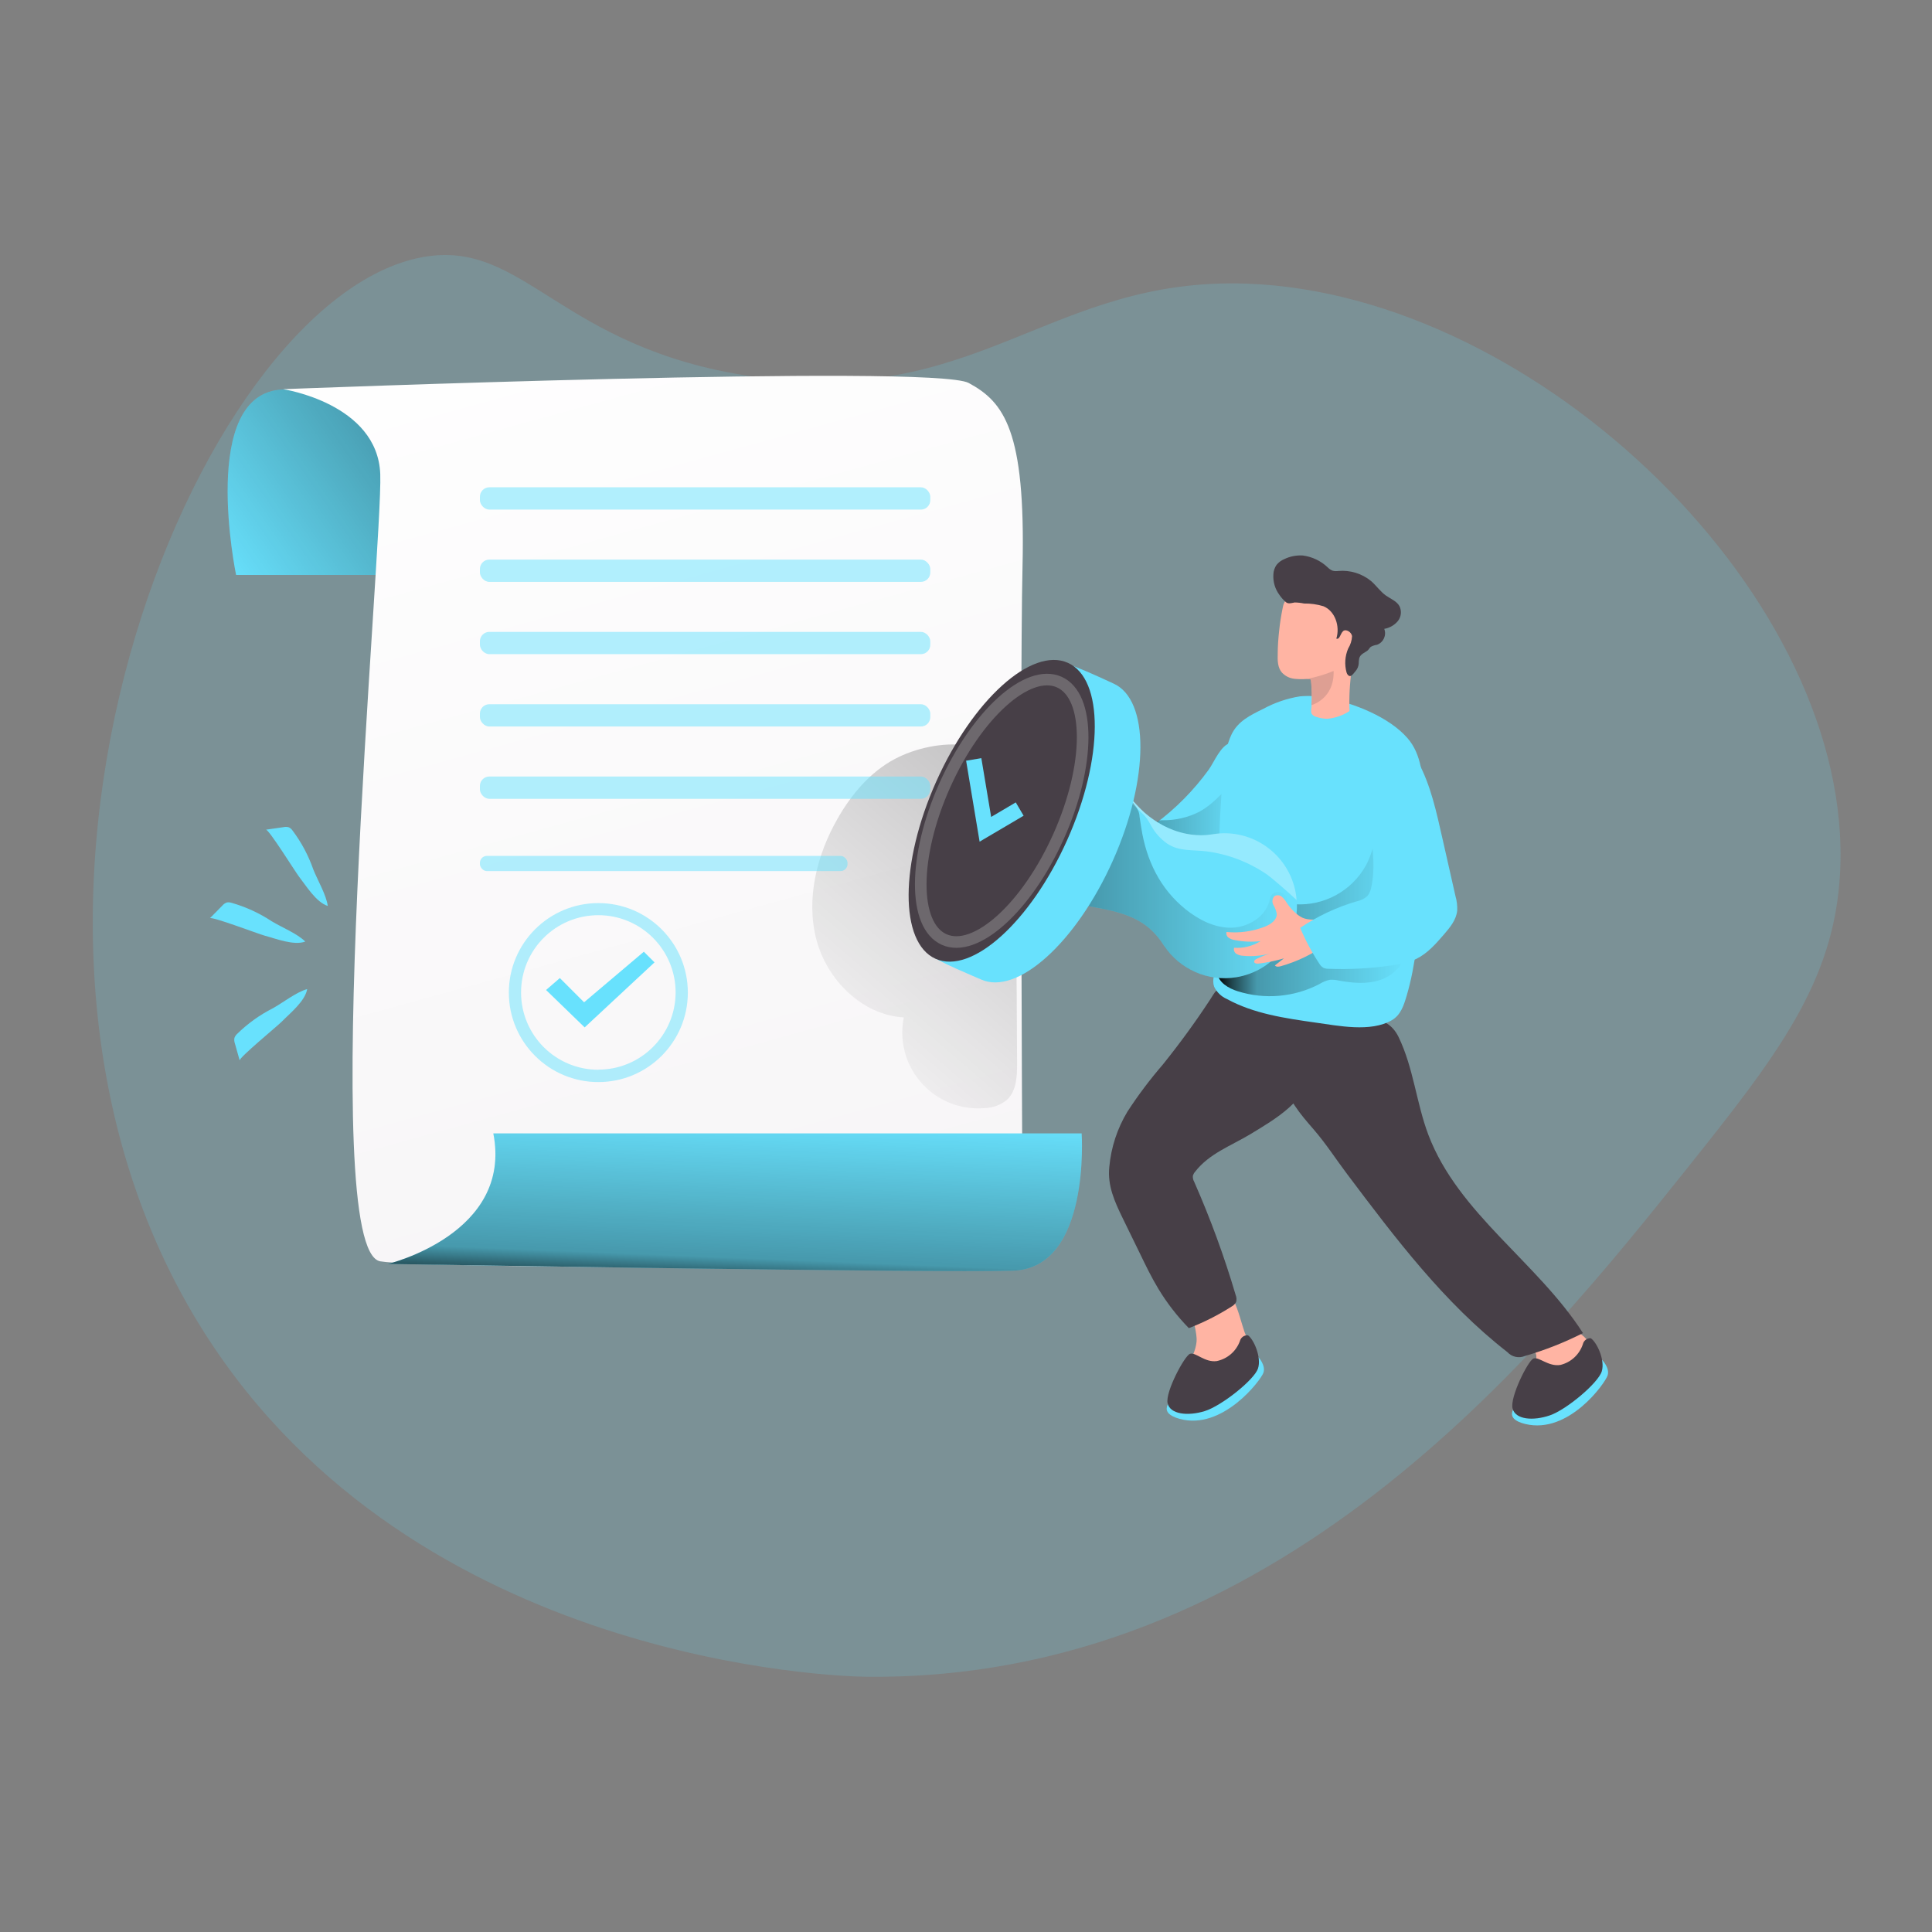
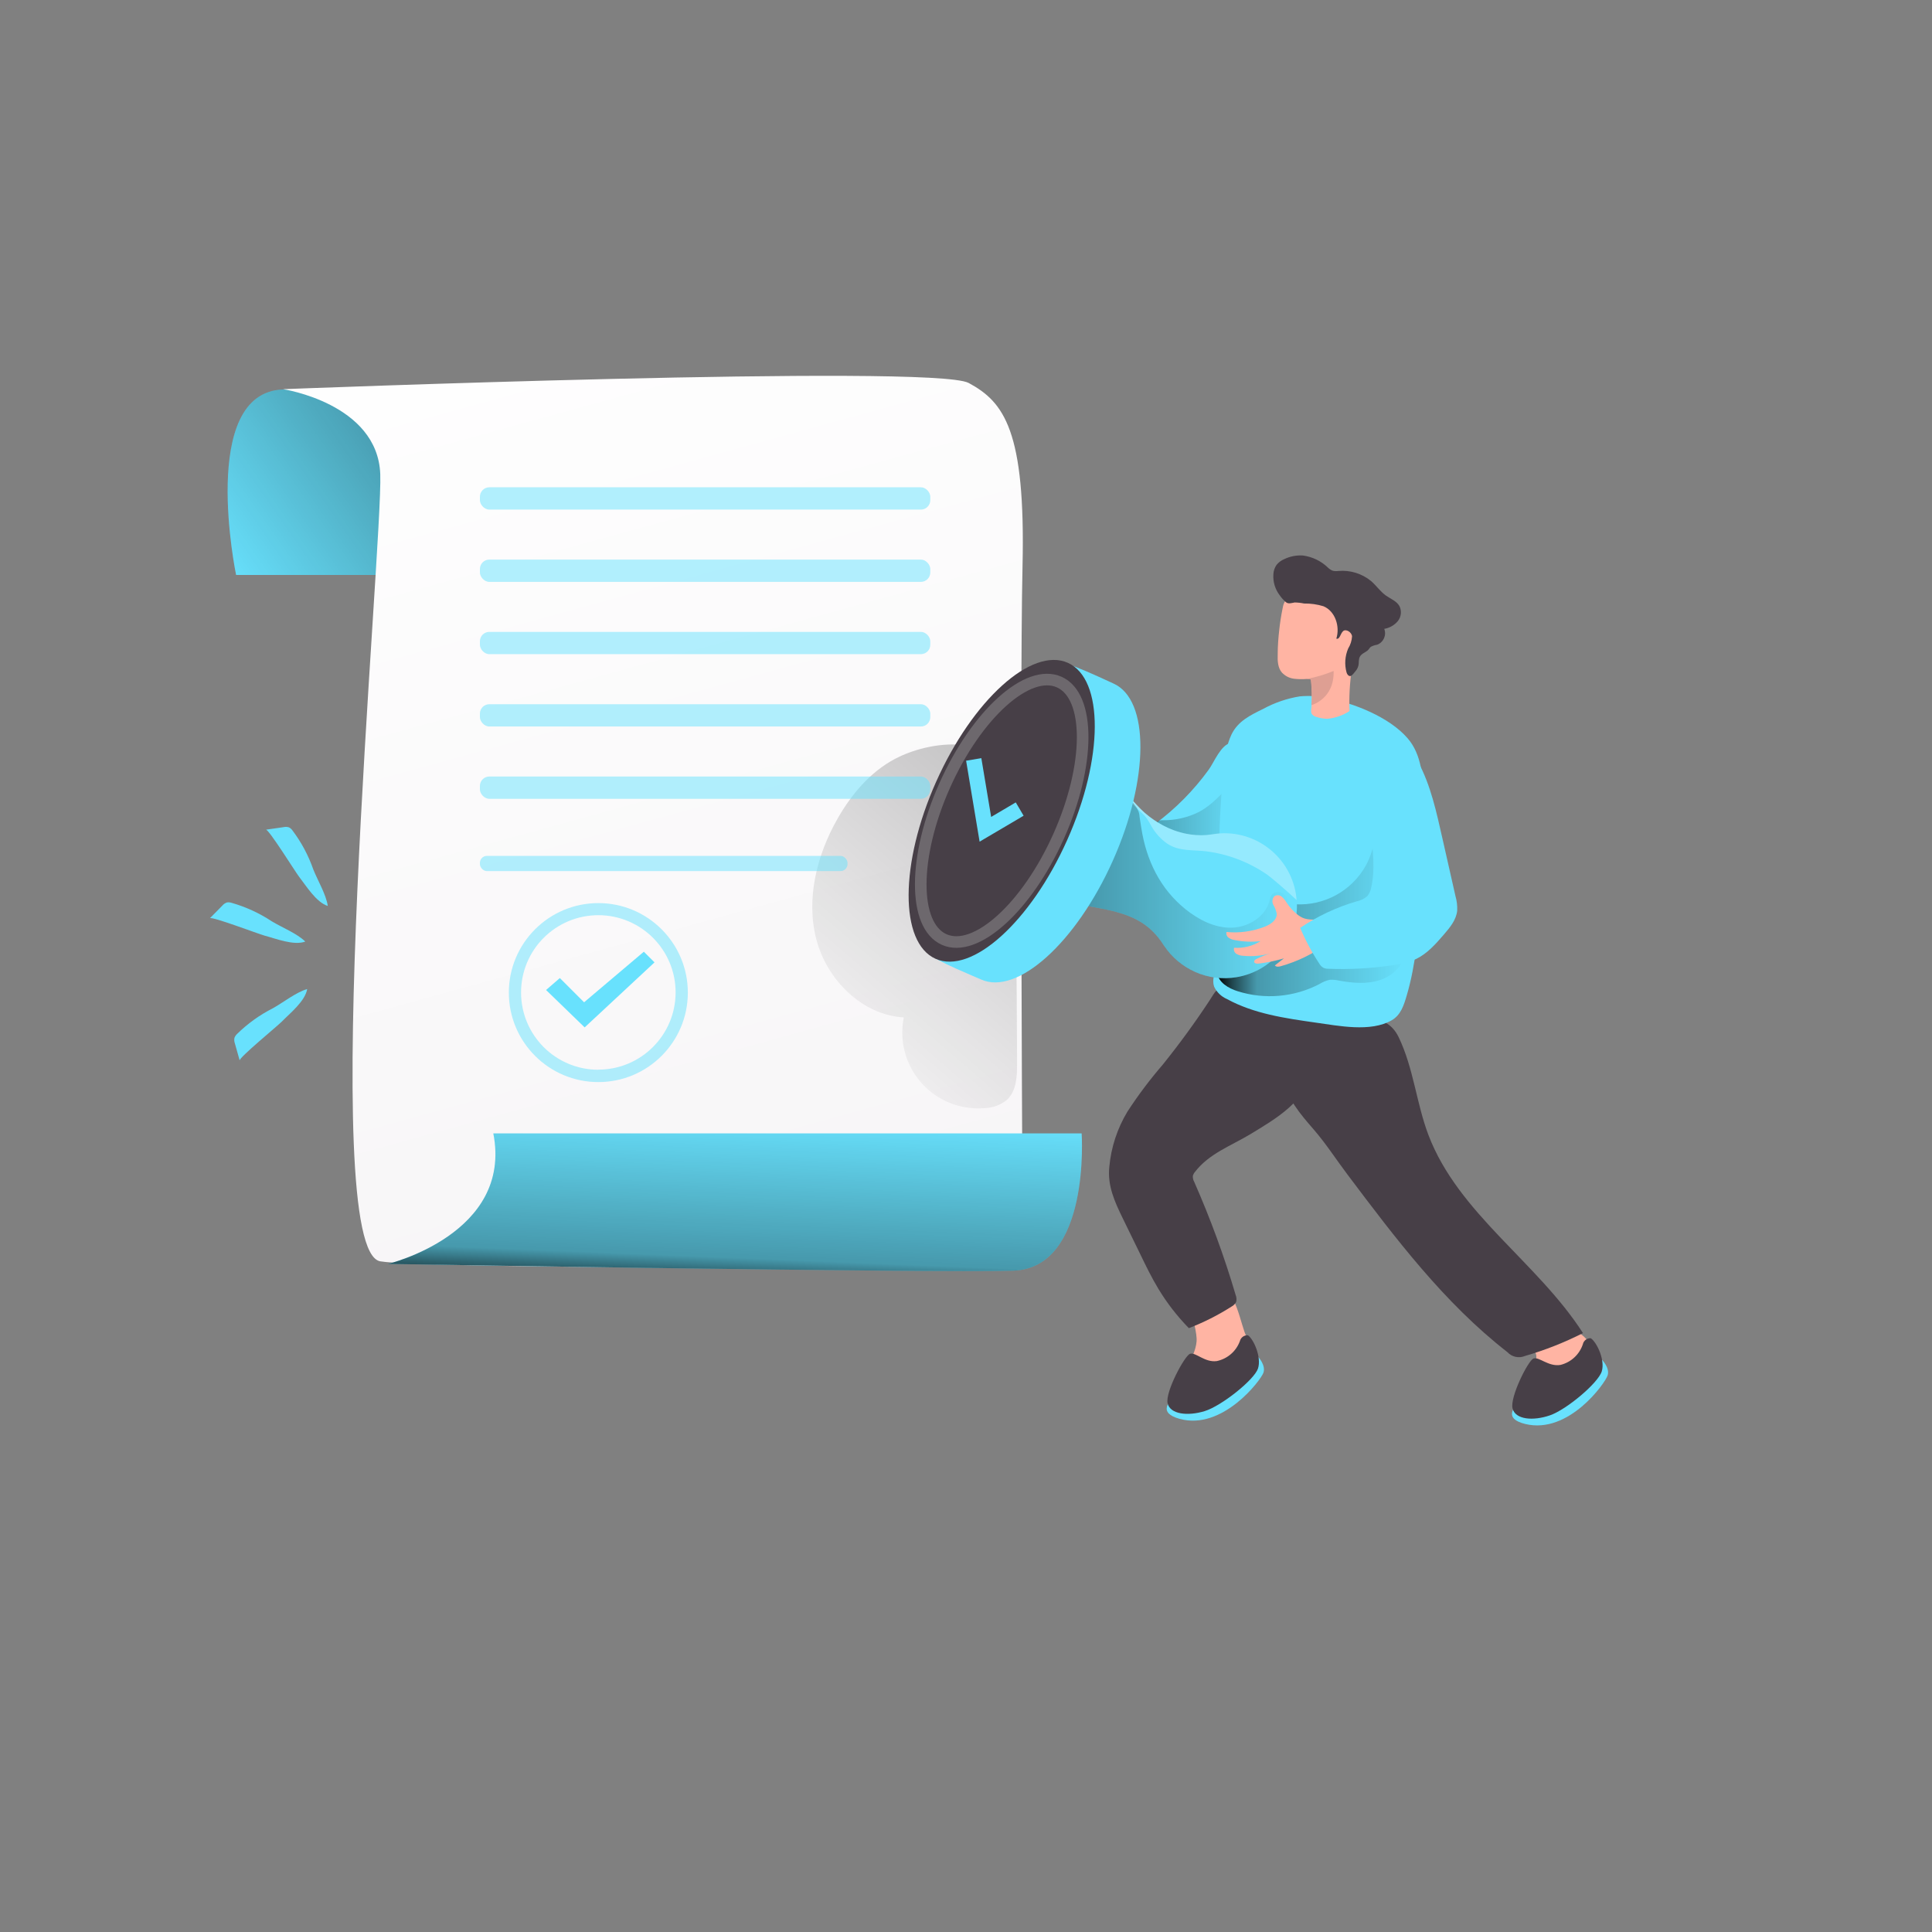
<svg xmlns="http://www.w3.org/2000/svg" xmlns:xlink="http://www.w3.org/1999/xlink" transform="scale(1)" id="_0581_approval" viewBox="0 0 500 500" class="show_show__wrapper__graphic__5Waiy ">
  <rect x="0" y="0" width="500" height="500" fill="#808080" stroke="none" />
  <title>React</title>
  <defs>
    <style>.cls-1{fill:none;stroke:#6d686d;stroke-miterlimit:10;stroke-width:3px;}.cls-2{fill:url(#linear-gradient);}.cls-2,.cls-3,.cls-4,.cls-5,.cls-6,.cls-7,.cls-8,.cls-9,.cls-10,.cls-11,.cls-12,.cls-13,.cls-14,.cls-15{stroke-width:0px;}.cls-3{opacity:.51;}.cls-3,.cls-4,.cls-5{isolation:isolate;}.cls-3,.cls-4,.cls-15{fill:#68e1fd;}.cls-4{opacity:.18;}.cls-5{fill:#fff;opacity:.3;}.cls-6{fill:url(#linear-gradient-4);}.cls-7{fill:url(#linear-gradient-2);}.cls-8{fill:url(#linear-gradient-3);}.cls-9{fill:url(#linear-gradient-7);}.cls-10{fill:url(#linear-gradient-5);}.cls-11{fill:url(#linear-gradient-6);}.cls-12{fill:#473f47;}.cls-13{fill:#de9f93;}.cls-14{fill:#ffb4a3;}</style>
    <linearGradient id="linear-gradient" x1="172.43" y1="248.14" x2="113.22" y2="206.69" gradientTransform="translate(-56 354) scale(1 -1)" gradientUnits="userSpaceOnUse">
      <stop offset="0" stop-color="#000" />
      <stop offset=".08" stop-color="#000" stop-opacity=".69" />
      <stop offset=".21" stop-color="#000" stop-opacity=".32" />
      <stop offset="1" stop-color="#000" stop-opacity="0" />
    </linearGradient>
    <linearGradient id="linear-gradient-2" x1="190.05" y1="297.28" x2="289.96" y2="-65.25" gradientTransform="translate(-56 354) scale(1 -1)" gradientUnits="userSpaceOnUse">
      <stop offset="0" stop-color="#fff" />
      <stop offset="1" stop-color="#f4f2f4" />
    </linearGradient>
    <linearGradient id="linear-gradient-3" x1="383.16" y1="208.79" x2="266.86" y2="74.3" xlink:href="#linear-gradient" />
    <linearGradient id="linear-gradient-4" x1="245.3" y1="18.5" x2="247.2" y2="66.08" xlink:href="#linear-gradient" />
    <linearGradient id="linear-gradient-5" x1="343.32" y1="139.55" x2="377.72" y2="139.55" xlink:href="#linear-gradient" />
    <linearGradient id="linear-gradient-6" x1="371.01" y1="120.99" x2="419.84" y2="120.99" xlink:href="#linear-gradient" />
    <linearGradient id="linear-gradient-7" x1="323.07" y1="128.56" x2="390.23" y2="128.56" xlink:href="#linear-gradient" />
  </defs>
-   <path class="cls-4" id="background" d="M476.2,226.1c3.94-70.7-77.86-150-153.45-152.69-51.26-1.84-69.59,32.62-128.15,24-50-7.35-58.85-35.7-85.27-30.86-58.81,10.78-124.43,171.44-56.37,278.46,54.56,85.79,164.37,88.85,171,88.93,106.46,1.29,174.29-83.56,212.59-131.47,23.36-29.27,38.12-48.22,39.65-76.37Z" />
  <g id="document">
    <path class="cls-15" d="M109.1,148.8h-48s-9.83-47.24,12.15-48,39.76,18.07,35.85,48Z" />
    <path class="cls-2" d="M109.1,148.8h-48s-9.83-47.24,12.15-48,39.76,18.07,35.85,48Z" />
    <path class="cls-7" d="M98.41,326.43c-16.48-2.89.69-185.43,0-203.73s-25.15-21.98-25.15-21.98c0,0,168.24-6.56,177.43-1.61,9.19,4.95,14.74,12.41,13.94,47.42s.08,181.72.08,181.72c0,0-154.5.25-166.3-1.82Z" />
    <path class="cls-8" d="M231.6,196.41c-6.4,3.39-11.26,9.17-14.84,15.46-5.37,9.41-8.21,20.72-5.5,31.21,2.71,10.49,11.84,19.63,22.65,20.22-2.16,10.63,4.7,21,15.33,23.16,1.88.38,3.81.49,5.72.31,2.05-.08,4.03-.82,5.62-2.12,2.49-2.3,2.65-6.12,2.64-9.52-.1-23.55-.19-47.12-1.74-70.61-.96-14.52-19.3-13.71-29.88-8.11Z" />
    <path class="cls-15" d="M127.67,293.32h152.26s2.39,34.9-17.76,35.53-161.76-1.75-161.76-1.75c0,0,32.35-7.77,27.26-33.78Z" />
    <path class="cls-6" d="M127.67,293.32h152.26s2.39,34.9-17.76,35.53-161.76-1.75-161.76-1.75c0,0,32.35-7.77,27.26-33.78Z" />
    <rect class="cls-3" x="124.2" y="126.11" width="116.56" height="5.77" rx="2.44" ry="2.44" />
    <rect class="cls-3" x="124.2" y="144.82" width="116.56" height="5.77" rx="2.44" ry="2.44" />
    <rect class="cls-3" x="124.2" y="163.53" width="116.56" height="5.77" rx="2.44" ry="2.44" />
    <rect class="cls-3" x="124.2" y="182.25" width="116.56" height="5.77" rx="2.44" ry="2.44" />
    <rect class="cls-3" x="124.2" y="200.96" width="116.56" height="5.77" rx="2.44" ry="2.44" />
    <rect class="cls-3" x="124.2" y="221.5" width="95.14" height="3.94" rx="1.82" ry="1.82" />
  </g>
  <g id="character_1">
    <path class="cls-14" d="M312.5,331.86c-7.83,1.17-2.45,10.86-2.83,15.34-.21,2.41-1.46,4.6-2.46,6.81s-1.77,4.76-1,7.06c.14.43.39.82.73,1.12.53.31,1.16.42,1.77.3,4.57-.4,8.81-2.55,11.83-6,1.45-1.53,2.39-3.47,2.7-5.56.08-2.13-.32-4.26-1.16-6.22-1.53-4.3-3.07-13.84-9.58-12.85Z" />
    <path class="cls-15" d="M314.29,355.32s-20.12,8.82-9,11.88,21-10,21.68-11.92-1.31-4.07-1.31-4.07l-11.37,4.11Z" />
    <path class="cls-12" d="M325.56,354.19c-1,2.93-9.41,9.65-13.78,11s-9,.85-9.61-2.06,4.38-12.23,5.79-12.76,3.82,2.3,6.92,1.88c2.76-.57,5.03-2.52,6-5.17.24-.95,1.12-1.58,2.09-1.51,1.48,1.02,3.56,5.68,2.59,8.62Z" />
    <path class="cls-15" d="M298.92,213.23c-1.21,1.02-2.66,1.71-4.21,2-1.42.06-2.84-.2-4.15-.74l-20.14-6.7c-3.16,2.45-3.88,6.93-1.65,10.25,1.71,2.37,4.64,3.48,7.39,4.48l13.8,5c2.71,1.12,5.57,1.85,8.48,2.19,4.06.26,8-1,11.89-2.32,4.12-1.37,8.64-3.08,10.61-7,2.07-4.07.54-9,1.13-13.53.39-2.95,1.69-5.78,1.63-8.76-.06-2.55-2.09-6.38-5.13-5.84-2.61.45-4.35,5-5.74,6.91-3.89,5.37-8.58,10.12-13.91,14.06Z" />
    <path class="cls-10" d="M297.67,215.01c-.73,1.24-1.9,2.16-3.27,2.59-2.41.44-4.73.47-7.12,1.27.5,2.47,1.9,4.65,3.94,6.13,2.03,1.46,4.32,2.51,6.74,3.11,2.21.68,4.52,1.01,6.83,1,6-.16,15-3.63,14.68-10.87,0-.64-.13-1.28-.11-1.92.08-.9.26-1.8.54-2.66,1.27-4.51,1.87-9.19,1.77-13.88-3.79,3.47-6.83,7.91-11.36,10.34-2.91,1.46-6.13,2.2-9.39,2.16-.48-.04-.96.06-1.39.27-.27.2-.5.46-.67.76-.32.51-.71,1.11-1.19,1.7Z" />
    <path class="cls-14" d="M267.9,206.66c-.22-.54-.54-1.03-.94-1.45-.42-.42-1.05-.56-1.61-.35-.54.34-.84.96-.77,1.59,0,.22,0,.47-.14.62-.18.12-.41.15-.62.07-2.29-.44-4.59-.77-6.92-1-.2-.03-.39-.03-.59,0-.79.27-1.23,1.11-1,1.91.25.77.63,1.49,1.12,2.13,1.19,1.94,1.63,4.49,3.52,5.75,1.16.66,2.49.94,3.82.8,1.33-.15,2.66-.24,4-.25.89.18,1.81.08,2.63-.29.62-.47.96-1.22.91-2-.14-1.2-.57-2.34-1.26-3.33-.77-1.39-1.47-2.79-2.15-4.2Z" />
    <path class="cls-14" d="M400.49,339.1c-2.9,1.89-5.44,4.28-7.51,7.05-.17.19-.28.43-.32.68,0,.5.55.81,1,1,1.02.27,2,.7,2.89,1.27,2.21,1.71.42,4.31-.39,6.27-.93,2.25-1.62,4.8-.76,7.07.14.44.4.82.76,1.11.54.29,1.17.38,1.77.25,4.55-.55,8.72-2.83,11.65-6.36,1.39-1.58,2.27-3.55,2.52-5.64,0-3.24-.75-5-3.36-6.81l-8.25-5.89Z" />
    <path class="cls-15" d="M403.34,356.38s-19.84,9.42-8.59,12.15,20.68-10.6,21.3-12.57-1.43-4-1.43-4l-11.28,4.42Z" />
    <path class="cls-12" d="M414.55,354.86c-.87,3-9.1,9.94-13.43,11.43s-8.93,1.13-9.67-1.77,4-12.36,5.4-12.93,3.88,2.18,7,1.65c2.72-.67,4.91-2.69,5.79-5.35.21-.95,1.08-1.61,2.05-1.56,1.53,1.01,3.73,5.56,2.86,8.53Z" />
    <path class="cls-12" d="M330.67,263.02c.35,0,1.4,15.25,1.54,16.15.74,5.07,4.47,9.33,7.7,13.05s5.79,7.73,8.72,11.62c12.46,16.57,25.11,33.35,41.47,46.08,1.16,1.27,2.99,1.67,4.57,1,5.17-1.5,10.2-3.48,15-5.92-11.77-18.35-32.25-30.9-40-51.28-3.13-8.26-3.85-17.36-7.73-25.36-3.42-7.05-11.72-4.68-18.31-4.9l-12.96-.44Z" />
    <path class="cls-12" d="M340.94,260.08c-.52,5.49-1.04,10.98-1.57,16.46-.78,8.24-9.32,13.05-15.8,17-5,3-10.64,5-14.28,9.71-.26.29-.45.63-.57,1-.06.56.06,1.12.34,1.61,4.19,9.51,7.78,19.29,10.72,29.26.24.58.29,1.22.13,1.83-.27.52-.7.94-1.22,1.21-3.48,2.22-7.17,4.08-11.02,5.56-3-3.07-5.64-6.47-7.86-10.14-1.75-2.89-3.23-5.93-4.71-9l-4.52-9.26c-2.12-4.35-4-8.48-3.49-13.33.46-5.05,2.06-9.93,4.67-14.27,2.77-4.27,5.84-8.34,9.16-12.19,4.29-5.33,8.33-10.86,12.1-16.59,1.6-2.43,1.74-3.46,4.57-3,1.7.26,3.38.6,5.07.9l18.28,3.24Z" />
    <path class="cls-15" d="M315.46,220.84c.06-4.34.21-8.68.51-13,.39-5.68.32-12.63,2.77-17.82,1.71-3.44,4.81-4.9,8.29-6.62,2.92-1.58,6.08-2.65,9.36-3.18,2.31-.21,4.64-.08,6.91.39,7,1.33,16.24,4.94,21,10.47,3.6,4.15,4,10.09,4.14,15.59.14,7.58-.02,15.15-.47,22.72-.06,1.1-.13,2.2-.22,3.29-.64,8.31-1.32,16.93-3.69,24.95-.74,2.52-1.53,5.05-3.86,6.4-5.47,3.19-13.86,1.43-19.78.61-7.86-1.12-15.92-2.28-22.89-6.09-1.45-.63-2.63-1.76-3.31-3.19-.61-1.71.13-3.56.66-5.29,2.36-7.75.53-15.9.53-23.81.02-1.82.03-3.62.05-5.42Z" />
    <path class="cls-11" d="M356.84,208.2c-.36,5.43-.79,11-3.37,15.83-3.67,6.55-10.76,10.43-18.26,10-.6-.12-1.23-.04-1.79.21-.38.28-.67.64-.86,1.07-2.45,4.51-4,9.79-8.1,12.93-2.68,2.08-6.1,2.93-9.45,3.54.33,2.47,2.9,4,5.28,4.74,7.03,2.23,14.66,1.56,21.2-1.86.81-.51,1.71-.88,2.65-1.09.79-.05,1.58.01,2.35.2,3.57.65,7.33,1,10.76-.17s6.45-4.21,6.59-7.83c.11-3-2-5.23-2.3-8.06-.35-3.08.73-6.45.69-9.59-.09-6.99-1.94-13.84-5.39-19.92Z" />
    <path class="cls-15" d="M319.97,252.91c-7.31,1.2-14.65-2.01-18.74-8.19-3.87-6.18-9-8.18-16.11-9.57-5.88-1.14-12.09-2.19-17.74-.22-.96-7.69.37-15.49,3.84-22.42,3.54-6.94,9.63-12.24,17-14.78.94,3.46,2.62,6.68,4.92,9.44,5.06,6.13,12.89,10.06,20.7,8.76,10.21-1.7,19.86,5.2,21.56,15.41.09.53.15,1.07.19,1.6.77,9.7-6.01,18.38-15.62,19.97Z" />
-     <path class="cls-5" d="M335.56,232.94c-2.92-2.77-6.84-6.05-7.64-6.6-4.66-3.2-10.01-5.26-15.61-6-3.52-.46-7.13.07-10.22-2-1.68-1.17-3.08-2.71-4.08-4.49-.38-.71-.8-1.4-1.25-2.07-1-1.39-2.5-2.37-3.63-3.68-.22-.29-.25-.68-.08-1,1.26,1.16,2.3,2.52,3.64,3.63,1.34,1.11,2.8,2.09,4.34,2.9,3.04,1.64,6.43,2.5,9.88,2.52.97,0,1.94-.09,2.9-.25,10.21-1.7,19.86,5.2,21.56,15.41.09.56.15,1.1.19,1.63Z" />
+     <path class="cls-5" d="M335.56,232.94c-2.92-2.77-6.84-6.05-7.64-6.6-4.66-3.2-10.01-5.26-15.61-6-3.52-.46-7.13.07-10.22-2-1.68-1.17-3.08-2.71-4.08-4.49-.38-.71-.8-1.4-1.25-2.07-1-1.39-2.5-2.37-3.63-3.68-.22-.29-.25-.68-.08-1,1.26,1.16,2.3,2.52,3.64,3.63,1.34,1.11,2.8,2.09,4.34,2.9,3.04,1.64,6.43,2.5,9.88,2.52.97,0,1.94-.09,2.9-.25,10.21-1.7,19.86,5.2,21.56,15.41.09.56.15,1.1.19,1.63" />
    <path class="cls-9" d="M328.38,249.23c-8.2,6.34-19.99,4.84-26.33-3.36-.29-.37-.56-.75-.82-1.15-3.87-6.18-9-8.18-16.11-9.57-5.88-1.14-12.09-2.19-17.75-.22-.96-7.69.38-15.49,3.85-22.42,3.54-6.94,9.63-12.24,17-14.78-.48.15,2.7,6.33,3,6.85.74,1.42,1.61,2.76,2.62,4,.65.8,1.03,1.78,1.08,2.81l.45,2.9c1.3,8.34,4.85,15.7,11.42,21,3.39,2.73,7.51,4.86,11.87,4.8s8.85-2.81,9.89-7c.08-.48.23-.95.46-1.39.73-.91,2.02-1.13,3-.51.94.65,1.6,1.62,1.86,2.73.71,2.81.39,5.78-.9,8.37-1.2,2.53-2.3,5.17-4.59,6.94Z" />
    <path class="cls-15" d="M253.93,253.5c9.35,4.18,24.6-9.58,34.06-30.73s9.54-41.69.18-45.87c-1.69-.76-12.77-6.05-14.79-5.69-9.09,1.62-11.53,19.1-19.27,36.41-8.1,18.12-18.56,32.43-12.87,39.76.96,1.23,11.34,5.52,12.69,6.12Z" />
    <path class="cls-14" d="M335.93,236.81c-1.13-.87-2.11-1.93-2.9-3.12-.34-.6-.78-1.15-1.29-1.61-.54-.46-1.32-.52-1.92-.15-.57.62-.68,1.54-.27,2.27.42.7.72,1.47.87,2.28.09,1.61-1.55,2.72-3,3.31-3.17,1.25-6.6,1.74-10,1.41-.14.56.08,1.15.55,1.48.47.32,1,.53,1.56.6,2.2.45,4.47.54,6.7.29-2.04,1.28-4.44,1.88-6.84,1.71-.18.6.07,1.25.6,1.58.53.31,1.13.48,1.74.5,2.35.22,4.72.01,7-.6-1.23.37-2.43.85-3.58,1.43-.27.14-.58.35-.58.65,0,.49.67.6,1.15.54,2.22-.27,4.41-.72,6.56-1.35l-2.33,1.81c.29.45,1,.37,1.49.22,4.36-1.22,8.47-3.23,12.11-5.93.27-.2.51-.44.7-.71.18-.33.29-.7.31-1.08.22-1.74-.33-4.56-2.6-4.43-1.57.09-3.44.25-4.89-.41-.4-.19-.78-.42-1.14-.69Z" />
    <ellipse class="cls-12" cx="259.24" cy="209.83" rx="41.95" ry="18.56" transform="translate(-38.13 360.85) rotate(-65.91)" />
    <polygon class="cls-15" points="253.52 217.82 250.03 196.87 253.97 196.21 256.51 211.42 262.88 207.66 264.91 211.11 253.52 217.82" />
    <ellipse class="cls-1" cx="259.24" cy="209.83" rx="36.49" ry="16.14" transform="translate(-38.13 360.85) rotate(-65.91)" />
    <path class="cls-14" d="M330.67,169.32c0-2.08.16-4.2.39-6.23.19-1.81.47-3.62.83-5.41.23-1.16.36-2,1.38-2.74,2.78-1.72,6-2.6,9.27-2.54,2.47,0,5.12.59,6.75,2.43,1.12,1.41,1.77,3.14,1.87,4.94.5,4.56-.69,9.1-1.35,13.64-.51,3.51-.7,7.06-.56,10.61-1.71,1.13-3.68,1.81-5.72,2-.96-.01-1.91-.17-2.82-.47-.51-.11-.96-.4-1.26-.83-.14-.38-.17-.78-.1-1.18.05-.37.09-.74.1-1.11h0c.15-2.08.11-4.16-.12-6.23,0-.17-.06-.34-.18-.46-.15-.06-.32-.07-.48-.02h-.58c-1.03.08-2.07.06-3.1-.05-1.24-.13-2.38-.7-3.23-1.61-1.09-1.24-1.15-3.09-1.09-4.74Z" />
    <path class="cls-12" d="M334.86,155.96c-.73.12-1.37.37-2-.07-.66-.54-1.23-1.18-1.71-1.88-1.16-1.54-1.73-3.45-1.6-5.37.03-.88.32-1.73.82-2.45.53-.65,1.22-1.17,2-1.49,1.49-.72,3.15-1.04,4.8-.94,2.41.32,4.66,1.39,6.42,3.06.38.39.83.7,1.34.89.46.11.94.13,1.41.06,3.07-.28,6.12.66,8.5,2.61,1.35,1.17,2.37,2.7,3.82,3.74,1.23.87,2.79,1.43,3.52,2.75.62,1.27.45,2.78-.43,3.88-.9,1.06-2.14,1.77-3.51,2,.63,1.63-.18,3.46-1.8,4.09-.03.01-.06.02-.09.03-.56.08-1.09.26-1.59.53-.33.26-.49.67-.82.94-.8.65-1.83.88-2.17,2-.1.47-.14.96-.14,1.44-.06.71-.35,1.38-.82,1.91-.31.34-.87,1.19-1.32,1.27s-.88-.44-1-.92c-.57-2.06-.42-4.25.42-6.21.59-.95.93-2.03,1-3.15-.11-1.11-1.61-2-2.33-1.33s-.86,2.24-1.74,1.93c1-3.16-.3-7.14-3.35-8.39-1.62-.49-3.31-.73-5-.7-.81-.17-1.63-.26-2.46-.27l-.17.04Z" />
    <path class="cls-13" d="M338.14,175.72c2.4-.45,4.75-1.14,7-2.08.2,7.32-5.75,8.84-5.75,8.84h0c.15-2.08.11-4.16-.12-6.23,0-.17-.06-.34-.18-.46-.13-.07-.28-.09-.42-.07h-.54.01Z" />
    <path class="cls-15" d="M373.32,217.08l3.35,14.81c.36,1.23.51,2.51.45,3.79-.24,2.39-1.88,4.36-3.45,6.18-2.09,2.42-4.26,4.9-7.13,6.3-1.93.85-3.97,1.4-6.06,1.63-5.53.84-11.13,1.15-16.72.93-.44.01-.88-.08-1.28-.26-.41-.25-.75-.59-1-1-1.95-2.95-3.62-6.07-5-9.33,4.48-3.02,9.4-5.33,14.58-6.85,1.05-.2,2.02-.68,2.82-1.38.52-.66.87-1.44,1-2.27,2.19-9.47-2.89-20,1.18-28.85,2.31-5,7.26-10.44,10.88-3.71,3.37,6.13,4.84,13.27,6.38,20.01Z" />
  </g>
  <g id="effect">
    <path class="cls-15" d="M54.32,237.64l3.21-3.26c.31-.37.72-.66,1.18-.82.39-.07.8-.04,1.18.08,3.7,1.05,7.22,2.67,10.44,4.79,2.64,1.6,6.56,3.16,8.68,5.25-3,1.1-7.65-.78-10.54-1.54-1.57-.42-13.64-5.02-14.15-4.5Z" />
    <path class="cls-15" d="M62.03,274.45l-1.24-4.4c-.17-.46-.21-.95-.12-1.43.14-.38.36-.72.65-1,2.75-2.7,5.89-4.96,9.33-6.7,2.7-1.51,6-4.14,8.85-4.95-.52,3.13-4.46,6.26-6.55,8.4-1.14,1.17-11.12,9.35-10.92,10.08Z" />
    <path class="cls-15" d="M68.82,214.72l4.53-.65c.47-.11.97-.1,1.43.05.36.18.67.45.9.78,2.32,3.08,4.14,6.49,5.41,10.13,1.14,2.87,3.32,6.48,3.74,9.43-3-.93-5.62-5.25-7.46-7.6-1-1.32-7.83-12.29-8.55-12.14Z" />
  </g>
  <g id="check-mark">
    <path class="cls-3" d="M154.85,233.72c-12.79,0-23.16,10.37-23.16,23.16s10.37,23.16,23.16,23.16,23.16-10.37,23.16-23.16-10.37-23.16-23.16-23.16h0ZM154.85,276.85c-11.05,0-20-8.95-20-20s8.95-20,20-20,20,8.95,20,20c-.02,11.03-8.97,19.97-20,19.97v.03Z" />
    <polygon class="cls-15" points="141.32 256.21 151.31 265.89 169.39 249.06 166.63 246.3 151.16 259.39 144.89 253.12 141.32 256.21" />
  </g>
</svg>